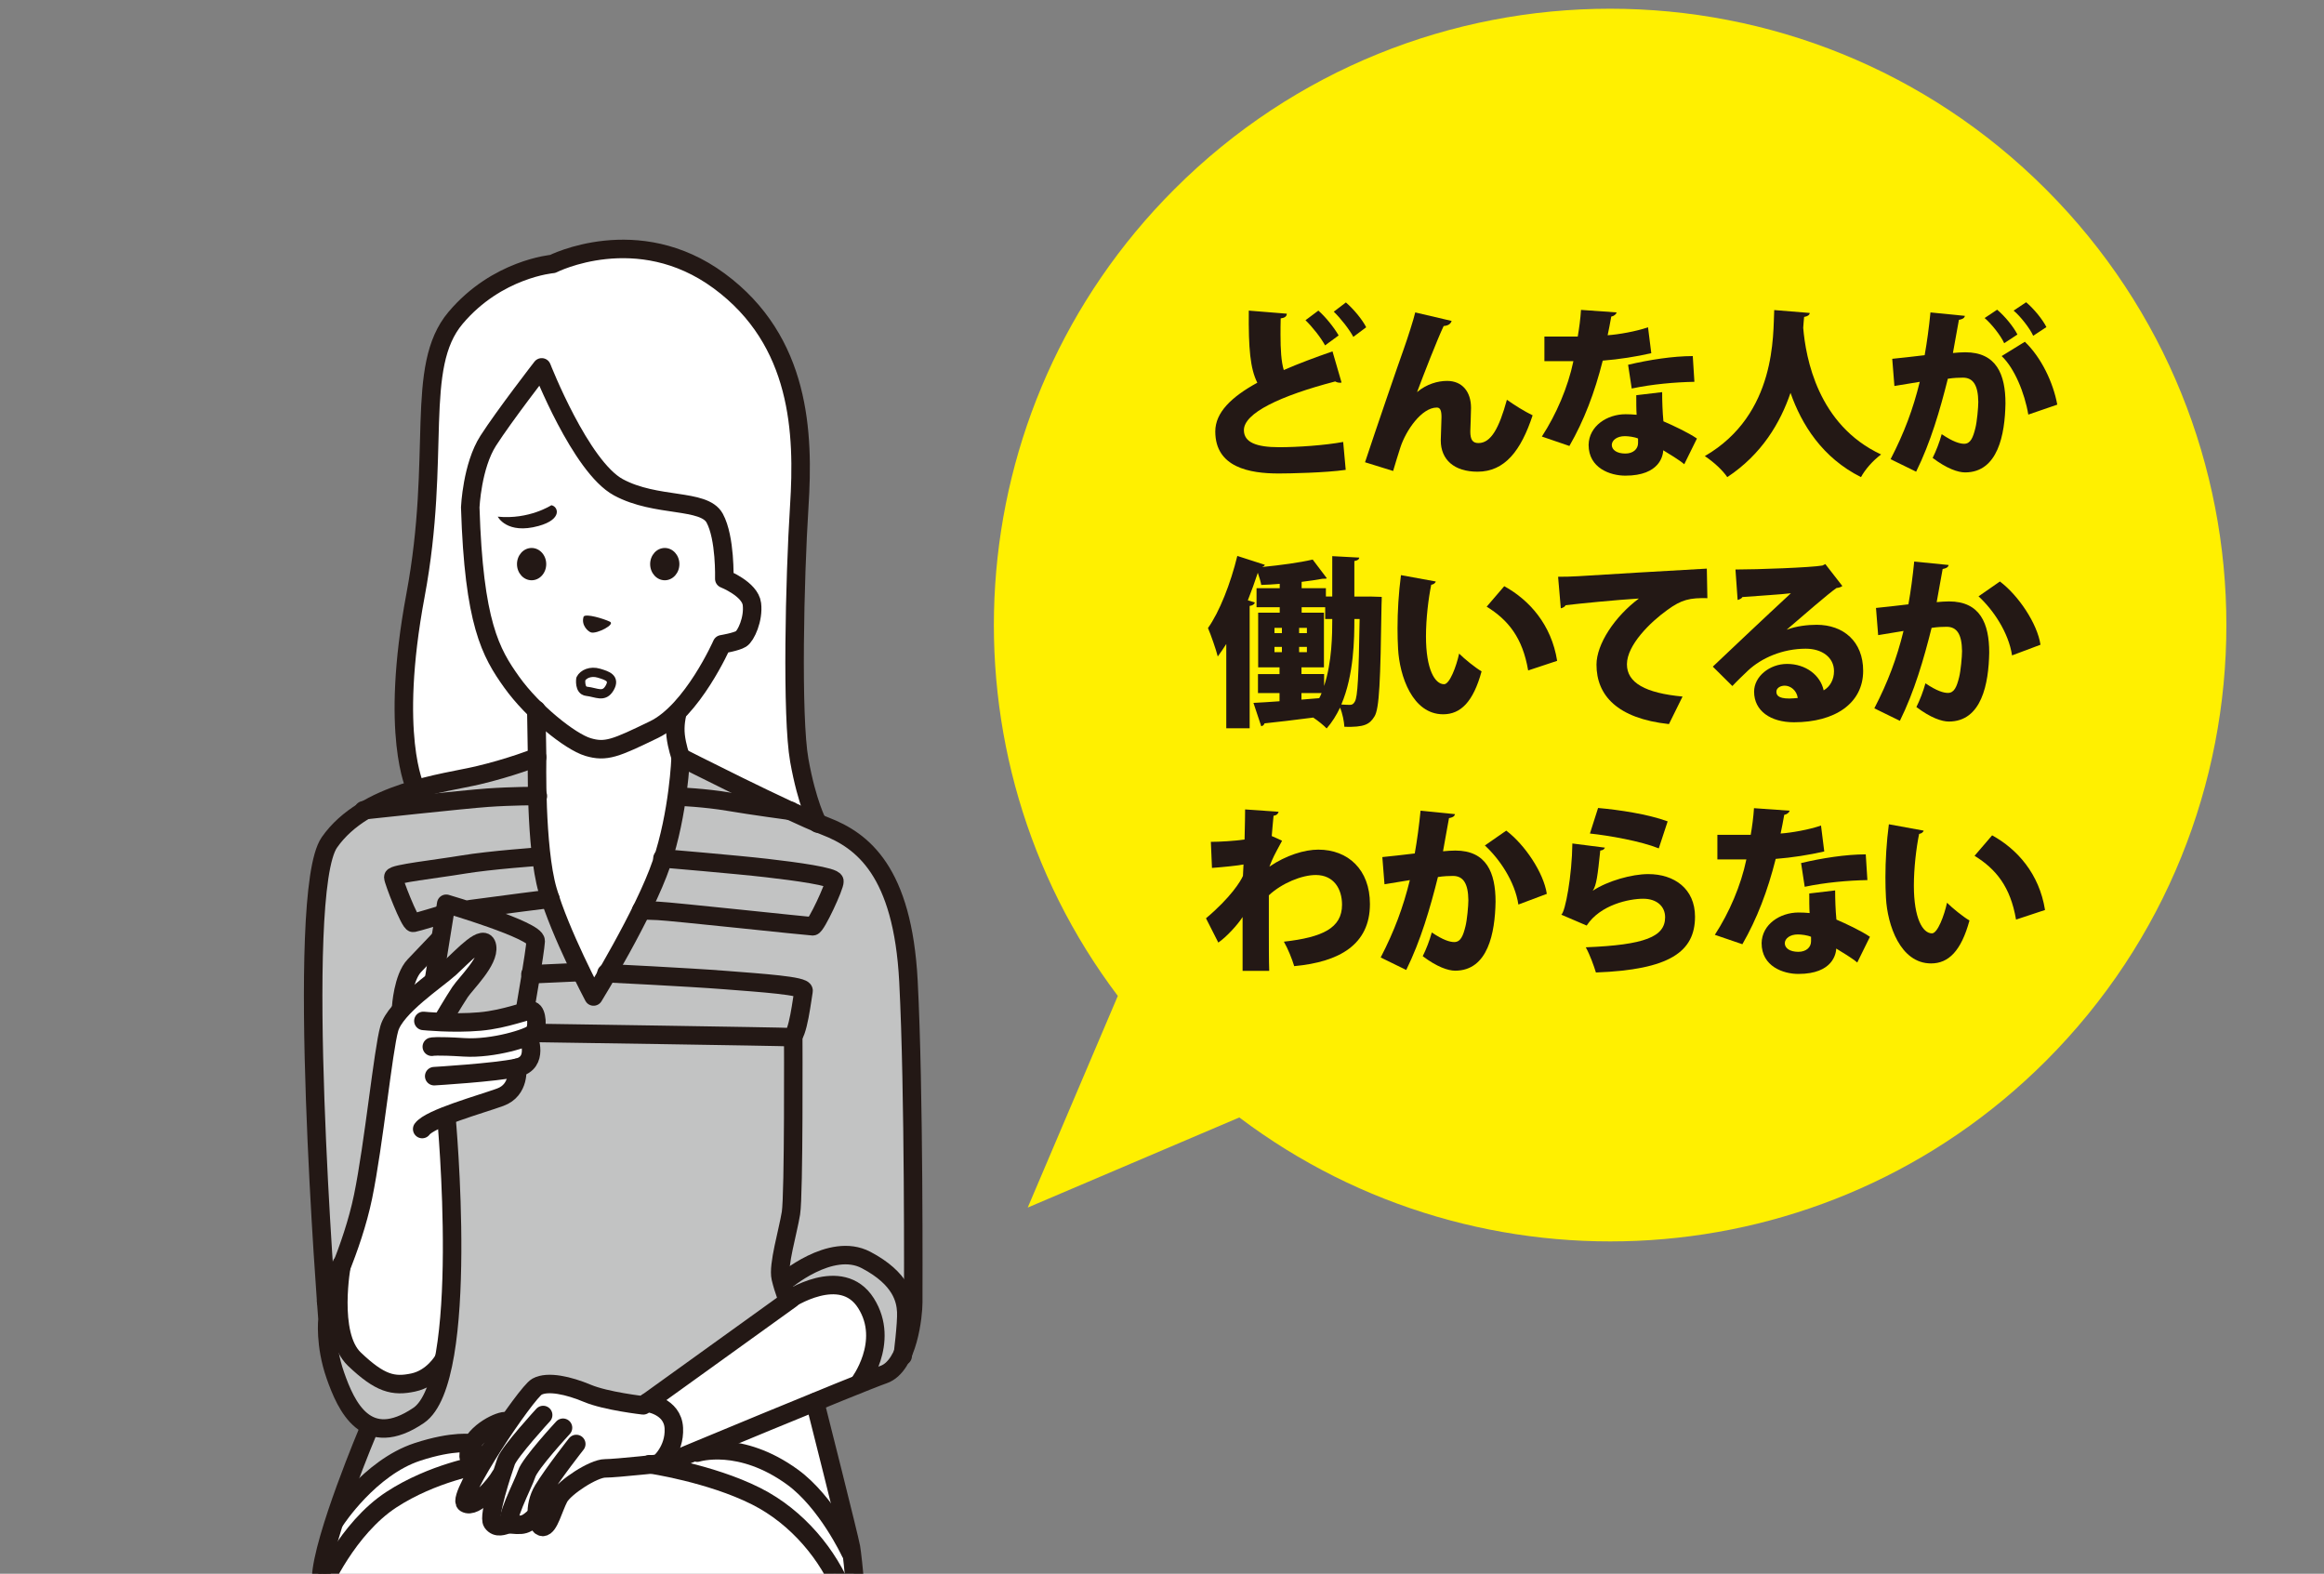
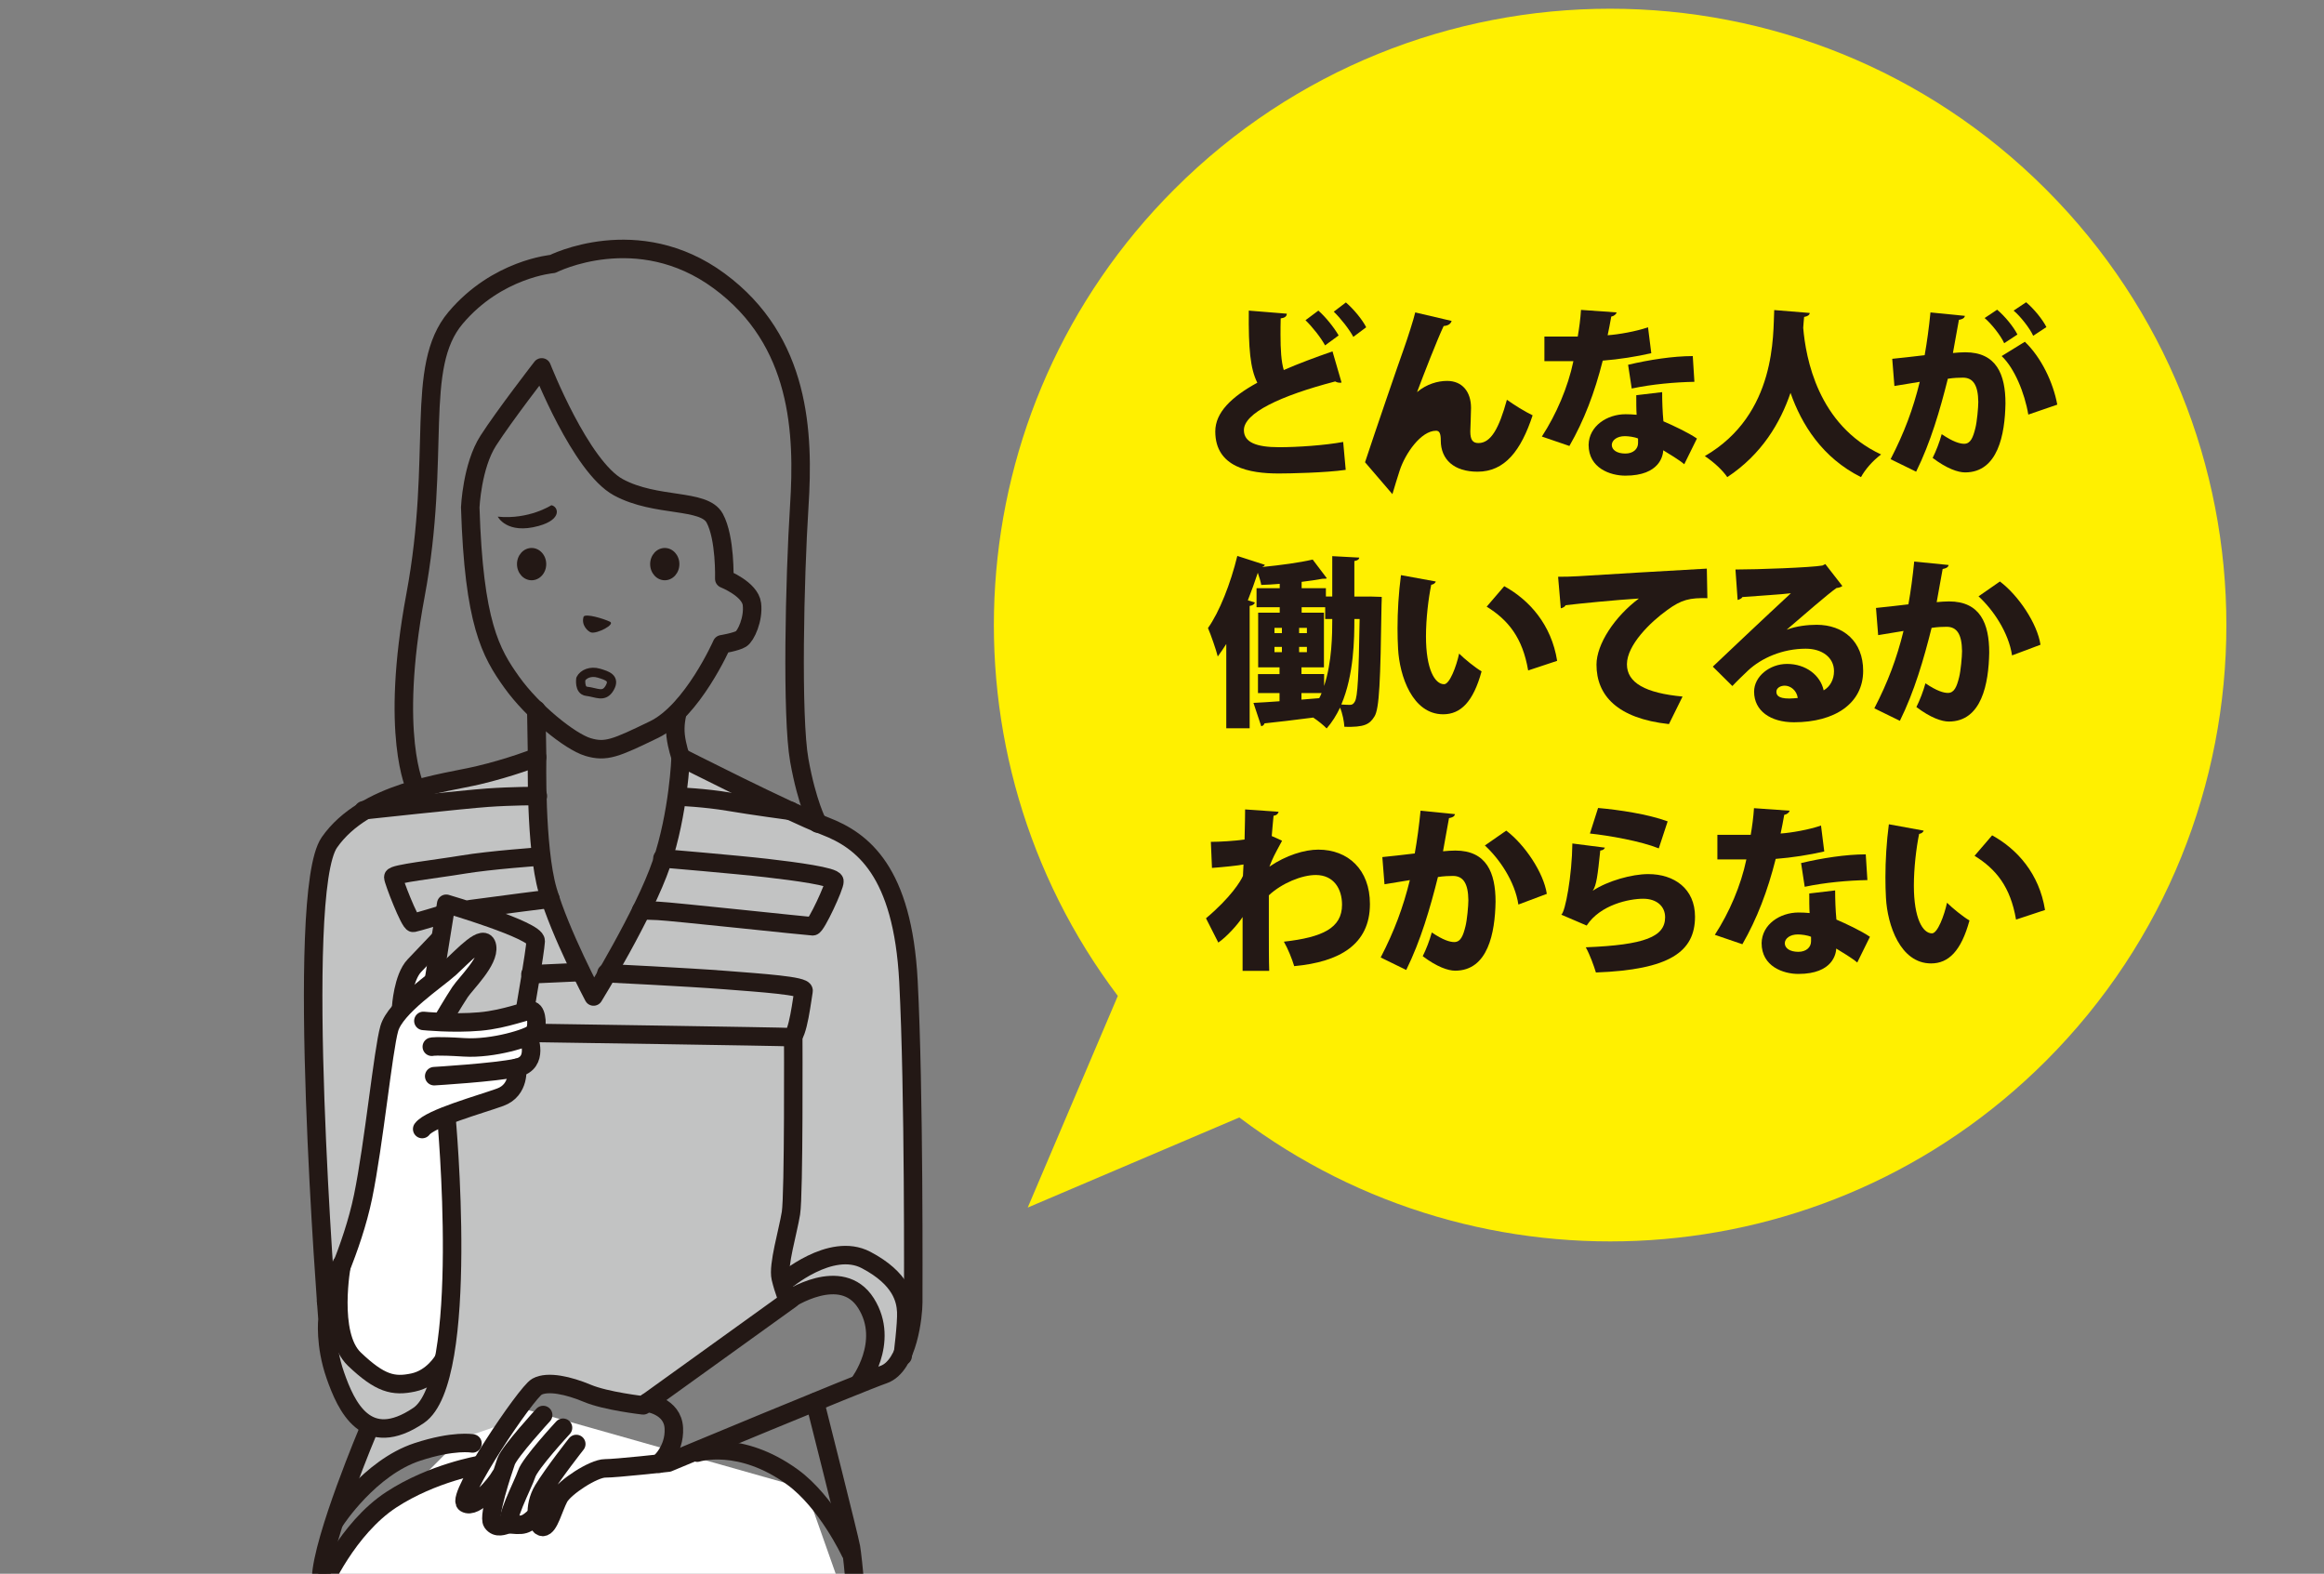
<svg xmlns="http://www.w3.org/2000/svg" version="1.1" id="レイヤー_1" x="0px" y="0px" width="800px" height="541.672px" viewBox="0 0 800 541.672" enable-background="new 0 0 800 541.672" xml:space="preserve">
  <rect x="0" y="0" width="800" height="541.672" fill="#808080" stroke="none" />
  <g>
    <g>
      <path fill="none" d="M748.671,483.88c0,12.016-7.295,21.847-16.211,21.847H64.882c-8.916,0-16.211-9.831-16.211-21.847V77.847    C48.671,65.83,55.966,56,64.882,56H732.46c8.916,0,16.211,9.831,16.211,21.847V483.88L748.671,483.88z" />
    </g>
    <g>
      <g>
        <g>
          <path fill="#FFFFFF" d="M295.652,564.246c0,0-66.296,6.629-101.781,6.629c-35.487,0-82.285-3.116-82.285-3.116l0.389-25.738      l59.277-59.667l106.07,30.028L295.652,564.246z" />
-           <path fill="#FFFFFF" d="M120.284,486.982l-6.585-19.752l-6.584-85.14l3.294-88.899l12.699-12.695l18.815-7.996l-3.764-24.461      l5.645-52.68l4.704-51.271l4.231-30.104l14.113-14.108l23.518-9.406l28.691-4.705l26.341,8.937l18.814,19.284l9.878,25.871      l1.882,42.332l-2.353,57.387l2.823,31.042l5.173,13.644l15.052,5.642l11.76,22.105l5.643,36.688l1.412,85.136l-3.762,36.219      l-12.702,7.059l-18.815,7.056l8.467,31.043l5.175,24.932l0.941,25.396c0,0-6.117-36.688-28.693-47.505      c-22.577-10.819-53.15-13.641-53.15-13.641l-18.815,7.995l-8.467,12.7l-14.111-0.473l-2.353-8.466h-7.055l-0.941-8.938      l-25.398,7.996l-20.227,20.693l-5.173,6.587l7.526-25.402l7.997-22.573L120.284,486.982z" />
          <path fill="#C2C3C3" d="M112.917,437.902l-5.685-101.069l4.106-42.642l14.528-16.107l36.637-12.314l21.479-4.106l0.947,18.002      l2.212,28.111l11.053,24.32l6.634,10.421l22.109-42.957l7.896-24.319l0.315-14.215l28.428,14.215      c0,0,21.476,7.268,29.691,13.898c8.211,6.633,15.159,19.896,17.686,32.532c2.527,12.635,3.159,74.225,3.159,74.225l0.317,55.592      l-2.527,16.424l-11.372,7.583l-2.209-2.844c0,0,5.685-10.426,0.948-20.532c-4.737-10.104-18.636-8.525-18.636-8.525      l-10.107,3.474l-47.693,36.006c0,0-18.003-0.313-22.108-3.157c-4.106-2.845-12.635-2.524-12.635-2.524l-7.265,3.159      l-7.265,9.472l-10.108,3.479l-6.315,2.522c0,0-12.319,1.579-18.952,5.373c-6.632,3.787-22.109,18.003-22.109,18.003      l10.738-29.059c0,0-12.317-10.11-14.214-19.582C110.705,461.276,112.917,437.902,112.917,437.902z" />
          <path fill="#FFFFFF" d="M134.799,476.75c-8.566-2.287-19.228-12.944-18.656-24.37c0.57-11.426,0.761-11.043,7.043-31.984      c6.283-20.943,7.805-46.643,8.948-56.541c1.144-9.903,6.094-17.519,6.094-17.519s2.475-14.276,4.568-16.181      c2.096-1.906,8.378-4.948,8.378-4.948l-1.904,11.991l14.089-11.991l3.808,2.854l-1.333,5.142l-13.137,18.279      c0,0,15.993,0.759,21.322-0.952c5.33-1.712,11.614-2.475,11.234-0.19c-0.381,2.282-1.524,4.188-1.524,4.188l-0.951,3.428      c0,0,0.951,5.33-1.142,7.615c-2.096,2.282-3.237,3.237-3.237,3.237s0,4.949-1.714,6.852c-1.711,1.907-23.416,9.143-23.416,9.143      s2.666,23.415,2.855,39.79c0.191,16.37-0.951,33.125-2.855,40.168c-1.903,7.047-4.188,9.896-9.327,11.231      C138.798,477.319,134.799,476.75,134.799,476.75z" />
          <g>
            <g>
              <path fill="none" stroke="#231815" stroke-width="6.367" stroke-linecap="round" stroke-linejoin="round" stroke-miterlimit="10" d="        M198.373,497.013c0,0-7.971,10.113-11.42,15.821c-3.449,5.71-2.259,12.729-0.12,12.729c2.14,0,3.69-6.541,5.592-10.113        c1.903-3.563,11.906-10.045,15.855-10.045c3.949,0,21.746-1.977,21.746-1.977s65.562-27.343,74.126-30.313        c8.564-2.96,10.214-20.752,10.214-24.706c0-3.948,0.333-72.807-1.646-110.693c-1.979-37.888-15.819-48.429-28.666-53.37        c-12.847-4.941-49.751-23.722-49.751-23.722s-0.655,19.107-6.587,36.566c-5.933,17.46-23.392,45.797-23.392,45.797        s-11.532-21.745-15.814-36.567c-4.281-14.824-3.623-45.796-3.623-45.796s-9.227,3.623-20.428,6.258        c-11.2,2.636-38.874,5.595-51.064,23.059c-12.191,17.464-0.659,164.069-0.659,164.069s-1.016,8.774,2.698,19.388        s10.612,25.998,28.652,13.796c18.04-12.204,9.55-102.936,9.55-102.936" />
              <path fill="none" stroke="#231815" stroke-width="6.367" stroke-linecap="round" stroke-linejoin="round" stroke-miterlimit="10" d="        M143.025,271.246c0,0-9.02-18.04,0-66.324s-0.53-78.528,13.795-95.507c14.326-16.979,33.427-18.57,33.427-18.57        s29.183-14.857,57.304,5.836c28.122,20.693,29.183,52.529,27.591,77.466c-1.592,24.938-2.653,72.691,0,87.548        c2.653,14.857,6.367,21.756,6.367,21.756" />
              <path fill="none" stroke="#231815" stroke-width="6.367" stroke-linecap="round" stroke-linejoin="round" stroke-miterlimit="10" d="        M112.251,447.934c0,0,9.021-18.04,12.734-36.081c3.714-18.04,6.898-50.406,9.02-57.834        c2.123-7.429,16.292-16.688,20.838-20.816c4.547-4.138,11.988-12.406,12.817-7.445c0.829,4.962-7.233,12.609-9.302,15.712        c-2.069,3.101-6.206,10.131-6.206,10.131" />
              <path fill="none" stroke="#231815" stroke-width="6.367" stroke-linecap="round" stroke-linejoin="round" stroke-miterlimit="10" d="        M145.745,351.39c0,0,10.135,1.037,19.437,0.207c9.301-0.83,16.333-4.134,17.986-3.725c1.654,0.415,2.064,5.997,0.618,7.652        c-1.446,1.653-14.056,5.583-23.98,4.962c-9.924-0.622-11.164-0.207-11.164-0.207" />
              <path fill="none" stroke="#231815" stroke-width="6.367" stroke-linecap="round" stroke-linejoin="round" stroke-miterlimit="10" d="        M181.924,356.973c0,0,3.727,8.893-3.925,10.543c-7.652,1.658-28.532,2.896-28.532,2.896" />
              <path fill="none" stroke="#231815" stroke-width="6.367" stroke-linecap="round" stroke-linejoin="round" stroke-miterlimit="10" d="        M177.999,367.516c0,0,1.032,7.649-5.791,10.131c-6.823,2.482-24.183,7.237-26.874,10.96" />
              <line fill="none" stroke="#231815" stroke-width="6.367" stroke-linecap="round" stroke-linejoin="round" stroke-miterlimit="10" x1="184.888" y1="260.626" x2="184.614" y2="244.297" />
              <path fill="none" stroke="#231815" stroke-width="6.367" stroke-linecap="round" stroke-linejoin="round" stroke-miterlimit="10" d="        M232.994,246.158c0,0-0.829,3.308-0.415,7.028c0.414,3.726,1.725,7.438,1.725,7.438" />
              <path fill="none" stroke="#231815" stroke-width="6.367" stroke-linecap="round" stroke-linejoin="round" stroke-miterlimit="10" d="        M161.874,174.624c0,0,0.622-14.266,6.202-22.948c5.58-8.688,18.401-25.225,18.401-25.225s13.373,34.239,26.401,41.271        c13.028,7.03,29.419,3.801,33.141,10.624s3.308,20.88,3.308,20.88s8.887,3.518,9.509,8.686        c0.622,5.169-2.068,10.96-3.722,11.991c-1.654,1.032-6.615,1.857-6.615,1.857s-10.132,22.953-23.363,29.361        c-13.232,6.407-16.54,7.854-22.741,5.998c-6.202-1.866-19.019-12.2-26.256-22.331        C168.9,224.656,163.118,214.527,161.874,174.624z" />
              <path fill="none" stroke="#231815" stroke-width="3.184" stroke-linecap="round" stroke-linejoin="round" stroke-miterlimit="10" d="        M199.932,233.685c0.85-1.699,3.395-2.831,6.23-1.983c2.835,0.854,5.667,1.702,3.685,5.104c-1.981,3.4-4.447,1.521-7.935,1.13        C199.364,237.653,199.932,233.685,199.932,233.685z" />
              <path fill="none" stroke="#231815" stroke-width="6.367" stroke-linecap="round" stroke-linejoin="round" stroke-miterlimit="10" d="        M149.467,336.711l4.136-25.641c0,0,31.011,9.104,30.804,12.821c-0.208,3.719-3.723,23.979-3.723,23.979" />
              <path fill="none" stroke="#231815" stroke-width="6.367" stroke-linecap="round" stroke-linejoin="round" stroke-miterlimit="10" d="        M138.097,346.636c0,0,0.618-10.127,4.547-14.265s8.477-8.893,8.477-8.893" />
              <path fill="none" stroke="#231815" stroke-width="6.367" stroke-linecap="round" stroke-linejoin="round" stroke-miterlimit="10" d="        M117.627,435.122c0,0-4.542,24.188,4.345,32.665c8.888,8.478,13.435,9.511,20.258,8.063        c6.823-1.446,10.338-7.648,10.338-7.648" />
              <path fill="none" stroke="#231815" stroke-width="6.367" stroke-linecap="round" stroke-linejoin="round" stroke-miterlimit="10" d="        M273.06,356.979c0,0,0.246,54.161-0.786,60.569c-1.031,6.406-4.547,17.988-3.516,22.33c1.032,4.341,2.483,7.646,2.483,7.646        s18.397-12.403,26.874,1.037c8.477,13.438-2.479,27.701-2.479,27.701" />
              <path fill="none" stroke="#231815" stroke-width="6.367" stroke-linecap="round" stroke-linejoin="round" stroke-miterlimit="10" d="        M269.792,441.323c0,0,16.125-14.061,28.324-7.649c12.199,6.406,13.646,13.646,13.854,17.781        c0.207,4.14-1.241,15.298-1.241,15.298" />
              <path fill="none" stroke="#231815" stroke-width="6.367" stroke-linecap="round" stroke-linejoin="round" stroke-miterlimit="10" d="        M272.274,447.112l-50.858,36.595c0,0-12.821-1.44-19.23-4.134c-6.409-2.69-13.642-4.345-17.364-2.274        c-3.722,2.067-27.91,38.045-24.602,40.107c3.307,2.064,10.479-6.541,11.925-9.227" />
              <path fill="none" stroke="#231815" stroke-width="6.367" stroke-linecap="round" stroke-linejoin="round" stroke-miterlimit="10" d="        M208.753,334.959c0,0,28.129,1.376,40.719,2.36c12.588,0.982,27.541,1.965,27.147,3.735        c-0.394,1.77-1.965,16.129-4.328,15.935c-2.363-0.192-88.504-1.463-88.504-1.463" />
              <line fill="none" stroke="#231815" stroke-width="6.367" stroke-linecap="round" stroke-linejoin="round" stroke-miterlimit="10" x1="182.592" y1="335.352" x2="199.903" y2="334.565" />
              <path fill="none" stroke="#231815" stroke-width="6.367" stroke-linecap="round" stroke-linejoin="round" stroke-miterlimit="10" d="        M228.033,295.416c0,0,25.568,2.164,35.798,3.345c10.231,1.177,23.209,2.951,23.409,4.521c0.2,1.571-6.293,15.542-7.474,15.542        c-1.181,0-48.586-5.114-53.308-5.313c-4.721-0.195-5.704-0.195-5.704-0.195" />
              <path fill="none" stroke="#231815" stroke-width="6.367" stroke-linecap="round" stroke-linejoin="round" stroke-miterlimit="10" d="        M185.738,294.824c0,0-16.921,1.186-26.36,2.756s-23.997,3.146-23.997,4.322c0,1.188,5.704,15.937,6.885,15.743        c1.181-0.197,10.23-2.955,10.23-2.955" />
              <path fill="none" stroke="#231815" stroke-width="6.367" stroke-linecap="round" stroke-linejoin="round" stroke-miterlimit="10" d="        M161.936,312.921c0,0,12.005-1.574,17.903-2.362c5.898-0.789,9.638-1.178,9.638-1.178" />
              <path fill="none" stroke="#231815" stroke-width="6.367" stroke-linecap="round" stroke-linejoin="round" stroke-miterlimit="10" d="        M125.155,278.89c0,0,34.423-3.739,42.684-4.328c8.262-0.589,17.312-0.589,17.312-0.589" />
              <path fill="none" stroke="#231815" stroke-width="6.367" stroke-linecap="round" stroke-linejoin="round" stroke-miterlimit="10" d="        M233.542,274.169c0,0,9.248,0.394,17.311,1.77s21.245,3.146,21.245,3.146" />
              <path fill="none" stroke="#231815" stroke-width="6.367" stroke-linecap="round" stroke-linejoin="round" stroke-miterlimit="10" d="        M186.974,487.036c0,0-11.603,12.633-12.763,15.985c-1.16,3.354-6.317,18.818-4.771,21.017        c1.546,2.188,3.996,1.028,5.285,0.644" />
              <path fill="none" stroke="#231815" stroke-width="6.367" stroke-linecap="round" stroke-linejoin="round" stroke-miterlimit="10" d="        M193.806,491.42c0,0-11.345,12.249-12.506,15.854c-1.161,3.614-8.378,17.146-5.415,17.405        c2.964,0.261,4.125,0.261,5.543-0.513c1.417-0.775,3.481-2.843,3.481-2.843" />
              <path fill="none" stroke="#231815" stroke-width="6.367" stroke-linecap="round" stroke-linejoin="round" stroke-miterlimit="10" d="        M222.677,482.781c0,0,8.892,1.032,9.281,8.77c0.39,7.732-5.156,12.245-5.156,12.245" />
              <path fill="none" stroke="#231815" stroke-width="6.367" stroke-linecap="round" stroke-linejoin="round" stroke-miterlimit="10" d="        M280.564,482.613c0,0,11.847,46.852,12.374,50.009c0.526,3.158,3.159,25.798,1.053,32.904" />
              <path fill="none" stroke="#231815" stroke-width="6.367" stroke-linecap="round" stroke-linejoin="round" stroke-miterlimit="10" d="        M127.008,491.777c0,0-15.955,37.688-16.481,51.372c-0.526,13.688,2.632,28.163,2.632,28.163" />
              <path fill="none" stroke="#231815" stroke-width="6.367" stroke-linecap="round" stroke-linejoin="round" stroke-miterlimit="10" d="        M115.526,523.145c0,0,11.717-18.004,28.127-23.396c12.587-4.137,18.991-2.928,18.991-2.928" />
-               <path fill="none" stroke="#231815" stroke-width="6.367" stroke-linecap="round" stroke-linejoin="round" stroke-miterlimit="10" d="        M167.383,500.512c0,0-7.632,5.265-5.791-1.318c1.84-6.583,11.055-10.529,12.634-10.002" />
              <path fill="none" stroke="#231815" stroke-width="6.367" stroke-linecap="round" stroke-linejoin="round" stroke-miterlimit="10" d="        M240.029,499.982c0,0,14.746-4.688,32.796,8.439c11.793,8.574,19.848,25.777,19.848,25.777" />
              <path fill="none" stroke="#231815" stroke-width="6.367" stroke-linecap="round" stroke-linejoin="round" stroke-miterlimit="10" d="        M110.788,546.309c0,0,8.724-20.222,23.957-30.148c14.204-9.262,30.531-11.968,30.531-11.968" />
-               <path fill="none" stroke="#231815" stroke-width="6.367" stroke-linecap="round" stroke-linejoin="round" stroke-miterlimit="10" d="        M223.595,503.969c0,0,20.865,3.047,36.704,11.019c14.411,7.254,25.03,20.517,30.008,33.161        c5.494,13.957,3.685,17.377,3.685,17.377" />
            </g>
            <path fill="#231815" d="M203.525,217.698c2.061,0.497,8.39-2.784,6.43-3.714c-2.305-1.086-8.22-2.853-9.044-1.772       C199.936,215.182,202.478,217.449,203.525,217.698z" />
            <path fill="#231815" d="M228.836,188.607c-2.777,0-5.032,2.487-5.032,5.555c0,3.071,2.255,5.563,5.032,5.563       c2.781,0,5.032-2.491,5.032-5.563C233.869,191.094,231.617,188.607,228.836,188.607z" />
            <path fill="#231815" d="M182.998,188.607c-2.777,0-5.032,2.487-5.032,5.555c0,3.071,2.255,5.563,5.032,5.563       c2.782,0,5.033-2.491,5.033-5.563C188.031,191.094,185.78,188.607,182.998,188.607z" />
            <path fill="#231815" d="M185.407,181.033c-10.951,3.027-14.061-3.201-14.061-3.201c10.74,1.083,18.45-3.936,18.45-3.936       C192.123,174.297,193.792,178.712,185.407,181.033z" />
          </g>
          <polygon fill="none" points="115.126,459.383 123.655,469.174 134.078,476.118 145.448,473.908 149.872,473.278 147.66,485.281       141.027,490.015 123.339,490.965 117.022,482.439 112.284,466.015     " />
        </g>
      </g>
    </g>
    <g>
      <g>
        <g>
          <path fill="#FFF000" d="M704.264,65.145c-82.844-82.856-217.168-82.856-300.016,0c-75.745,75.737-82.22,194.509-19.457,277.642      l-31.012,72.846l72.842-31.014c83.124,62.762,201.896,56.284,277.643-19.454C787.107,282.305,787.107,147.98,704.264,65.145z" />
        </g>
      </g>
      <g>
        <path fill="#231815" d="M461.809,131.665c-0.188,0.063-0.375,0.063-0.624,0.063c-0.562,0-1.122-0.187-1.56-0.437     c-18.896,4.927-31.555,10.914-31.431,16.838c0.063,4.054,4.113,5.8,12.161,5.8c6.174,0,15.591-0.624,22.014-1.809l0.873,9.604     c-6.859,0.998-19.457,1.247-23.074,1.247c-9.978,0-21.826-2.058-21.826-14.468c0-6.485,5.487-11.852,14.468-16.775     c-2.433-4.864-3.056-11.662-2.931-24.817l13.096,1.06c-0.063,0.936-0.686,1.435-2.118,1.622     c-0.063,1.996-0.063,3.866-0.063,5.675c0,5.052,0.249,9.167,1.122,12.1c4.989-2.184,10.664-4.304,16.776-6.424L461.809,131.665z      M453.826,106.906c2.557,2.245,5.425,5.862,6.981,8.546l-4.678,3.43c-1.434-2.685-4.365-6.361-6.731-8.668L453.826,106.906z      M463.305,104.101c2.685,2.31,5.678,5.924,6.984,8.543l-4.428,3.308c-1.313-2.495-4.431-6.486-6.734-8.671L463.305,104.101z" />
-         <path fill="#231815" d="M469.893,159.105c3.433-10.415,11.412-33.676,13.349-39.039c1.31-3.68,3.43-10.29,3.929-12.535     l12.535,2.934c-0.313,0.936-1.063,1.622-2.744,1.746c-2.183,4.553-6.922,16.772-9.167,22.762     c3.305-2.806,7.172-3.866,10.353-3.866c5.179,0,8.231,3.682,8.231,9.292c0,1.313-0.25,8.045-0.25,8.107     c0,2.931,0.873,3.991,2.807,3.991c4.306,0,7.109-5.114,9.791-14.904c2.744,1.933,5.928,3.929,8.855,5.363     c-3.991,12.099-9.541,19.395-18.958,19.395c-8.045,0-12.66-4.116-12.66-10.789c0-1.123,0.25-6.733,0.25-7.979     c0-2.311-0.437-3.308-1.622-3.308c-5.176,0-10.602,7.795-12.534,13.723c-0.812,2.557-1.685,5.301-2.495,8.104L469.893,159.105z" />
+         <path fill="#231815" d="M469.893,159.105c3.433-10.415,11.412-33.676,13.349-39.039c1.31-3.68,3.43-10.29,3.929-12.535     l12.535,2.934c-0.313,0.936-1.063,1.622-2.744,1.746c-2.183,4.553-6.922,16.772-9.167,22.762     c3.305-2.806,7.172-3.866,10.353-3.866c5.179,0,8.231,3.682,8.231,9.292c0,1.313-0.25,8.045-0.25,8.107     c0,2.931,0.873,3.991,2.807,3.991c4.306,0,7.109-5.114,9.791-14.904c2.744,1.933,5.928,3.929,8.855,5.363     c-3.991,12.099-9.541,19.395-18.958,19.395c-8.045,0-12.66-4.116-12.66-10.789c0-2.311-0.437-3.308-1.622-3.308c-5.176,0-10.602,7.795-12.534,13.723c-0.812,2.557-1.685,5.301-2.495,8.104L469.893,159.105z" />
        <path fill="#231815" d="M556.517,107.531c-0.187,0.624-0.872,1.248-1.868,1.438c-0.313,1.933-0.938,4.926-1.247,6.423     c3.68-0.25,9.791-1.31,13.904-2.744l1.122,8.918c-5.176,1.188-11.101,2.12-16.713,2.56c-2.807,11.101-6.424,20.58-11.475,29.373     l-9.479-3.243c4.989-7.671,8.98-16.963,10.854-25.943h-9.979v-8.479h11.478c0.499-2.869,0.936-6.177,1.123-9.167L556.517,107.531     z M572.17,134.97c0,3.181,0.125,6.798,0.438,10.041c3.056,1.31,8.544,3.867,11.534,5.924l-4.362,8.856     c-1.812-1.562-5.304-3.617-7.234-4.805c-0.063,1.622-1.061,8.731-13.034,8.731c-5.176,0-12.659-2.557-12.659-10.602     c0.125-6.486,6.361-10.54,12.725-10.54c1.247,0,2.495,0.063,3.805,0.187c-0.125-1.684-0.125-4.49-0.125-6.735L572.17,134.97z      M563.875,150.935c-1.247-0.561-3.367-0.811-4.552-0.811c-2.685,0-4.431,1.372-4.49,2.994c0,1.743,1.746,2.99,4.677,2.99     c2.619,0,4.365-1.497,4.365-3.614V150.935z M583.271,131.416c-6.676,0.125-14.472,0.811-21.578,2.308l-1.247-8.169     c7.106-1.684,15.4-2.994,22.264-2.994L583.271,131.416z" />
        <path fill="#231815" d="M622.973,107.718c-0.062,0.749-0.811,1.185-1.933,1.372c-0.125,0.998-0.188,2.245-0.312,3.742     c0.87,10.29,4.985,33.427,26.813,43.592c-2.931,2.183-5.55,5.238-6.922,7.795c-13.346-6.673-20.455-18.148-24.26-28.999     c-3.492,10.228-9.854,21.141-21.768,28.999c-1.621-2.37-4.552-5.114-7.729-7.234c24.817-14.403,23.446-42.095,23.885-50.264     L622.973,107.718z" />
        <path fill="#231815" d="M676.384,108.716c-0.188,0.873-0.998,1.185-2.059,1.372c-0.563,2.806-1.372,7.854-2.061,11.412     c1.063-0.125,3.118-0.25,4.24-0.25c10.729,0,13.845,7.605,13.845,17.586v0.063c-0.187,10.604-2.557,23.698-13.904,23.698     c-2.435,0-6.301-1.31-11.162-4.989c1.185-2.37,2.369-5.425,3.117-8.169c3.864,2.619,6.234,3.308,7.73,3.308     c2.186,0,3.057-2.12,3.866-5.428c0.562-2.183,0.998-7.106,0.998-8.979c-0.063-5.737-1.746-8.356-5.301-8.356     c-1.313,0-3.184,0.063-5.179,0.374c-2.682,10.729-5.925,21.893-10.914,31.992l-8.793-4.303     c4.681-9.042,7.733-17.212,10.041-26.629c-1.746,0.312-6.233,0.998-8.729,1.435l-0.748-9.354     c2.557-0.25,7.605-0.813,11.163-1.247c0.811-4.556,1.496-9.604,1.995-14.718L676.384,108.716z M687.484,106.595     c2.682,2.245,5.675,5.925,6.981,8.544l-4.553,2.993c-1.122-2.557-4.428-6.735-6.735-8.668L687.484,106.595z M698.21,142.704     c-1.247-7.484-4.802-16.027-9.167-20.146l7.982-4.926c5.609,5.363,9.729,13.907,11.163,21.64L698.21,142.704z M697.462,104.039     c2.682,2.245,5.675,5.924,6.984,8.543l-4.555,2.994c-1.12-2.56-4.428-6.735-6.732-8.668L697.462,104.039z" />
        <path fill="#231815" d="M471.581,205.319l4.054,0.125c0,0.624,0,1.687-0.063,2.62c-0.374,26.441-0.748,35.858-2.435,38.54     c-1.685,2.744-3.489,3.742-10.353,3.558c-0.125-1.871-0.624-4.556-1.497-6.611c-1.247,2.62-2.743,5.052-4.614,7.172     c-0.998-1.06-2.932-2.619-4.615-3.742c-6.299,0.813-12.473,1.562-16.772,1.996c-0.125,0.563-0.624,0.873-1.122,0.998     l-2.682-8.045c2.491-0.125,5.609-0.313,8.979-0.563v-2.807h-7.421v-6.548h7.421v-2.308h-7.358V210.87h7.424v-1.871h-7.982v-6.548     h7.982v-1.497c-2.186,0.187-4.306,0.312-6.36,0.374c-0.188-1.123-0.688-2.744-1.188-4.181c-1.061,3.183-2.184,6.361-3.431,9.479     l2.435,0.749c-0.188,0.561-0.748,1.06-1.811,1.185v42.098h-8.045v-28.999c-0.936,1.494-1.934,2.931-2.932,4.303     c-0.563-2.311-2.369-7.483-3.367-9.791c3.929-5.488,7.795-15.341,10.103-24.82l9.479,3.056c-0.188,0.374-0.438,0.563-0.873,0.688     v0.063c6.236-0.623,12.784-1.495,17.337-2.558l4.864,6.423c-0.25,0.188-0.375,0.188-1.497,0.188     c-2.061,0.375-4.49,0.749-7.172,1.061v2.186h8.354v2.867h2.186V191.42l9.292,0.499c-0.063,0.624-0.563,0.998-1.687,1.185v12.225     h5.365L471.581,205.319L471.581,205.319z M438.716,216.107v1.812h2.561v-1.812H438.716z M438.716,222.656v1.812h2.561v-1.812     H438.716z M447.197,217.916h2.682v-1.812h-2.682V217.916z M447.197,224.464h2.682v-1.812h-2.682V224.464z M455.804,232.01v4.116     c2.744-8.294,2.809-17.898,2.809-23.074h-2.435v-4.054h-8.104v1.871h7.671v18.833h-7.733v2.308H455.804z M448.008,238.558v2.245     l6.112-0.499c0.312-0.561,0.561-1.123,0.811-1.746H448.008z M466.218,213.052c0,6.735-0.124,19.208-4.489,29.435     c1.188,0.063,2.12,0.125,2.934,0.125c0.748,0,1.247-0.25,1.746-1.185c0.936-1.622,1.31-8.543,1.621-28.375H466.218z" />
        <path fill="#231815" d="M494.24,200.143c-0.125,0.563-0.874,1.063-1.563,1.123c-0.998,4.864-1.809,11.787-1.809,17.773     c0,11.35,3.056,16.464,6.236,16.464c1.934,0,4.237-6.174,5.176-10.54c1.809,1.809,5.551,4.864,7.73,6.112     c-2.869,10.536-7.231,14.777-13.221,14.777c-10.602,0-15.029-13.221-15.528-22.575c-0.125-2.183-0.188-4.553-0.188-7.047     c0-5.734,0.374-12.099,1.185-18.271L494.24,200.143z M526.045,230.763c-1.934-11.35-6.923-17.399-14.281-21.952l6.049-7.047     c8.606,4.74,16.218,13.159,18.213,25.693L526.045,230.763z" />
        <path fill="#231815" d="M536.35,198.521c1.937,0,5.113-0.063,6.801-0.188c7.979-0.499,32.678-1.996,44.398-2.619l0.188,10.165     c-5.986-0.125-8.855,0.437-13.848,4.116c-5.675,4.054-13.845,11.974-13.845,18.646c0,6.361,6.361,9.916,19.146,11.104     l-4.68,9.479c-17.771-1.933-24.942-9.854-24.942-20.455c0-7.047,6.233-16.525,14.593-22.762     c-7.421,0.437-20.704,1.746-25.257,2.307c-0.125,0.499-0.998,0.938-1.621,1.063L536.35,198.521z" />
        <path fill="#231815" d="M615.11,216.731c3.18-1.247,7.23-1.684,10.228-1.684c9.292,0,16.026,5.8,16.026,15.84     c0,11.163-9.666,17.711-23.822,17.711c-7.982,0-13.72-3.867-13.72-10.54c0-5.238,5.36-9.542,11.35-9.542     c6.424,0,11.479,3.867,12.598,9.105c2.186-1.247,3.558-3.682,3.558-6.61c0-4.74-4.116-7.733-9.729-7.733     c-8.045,0-15.276,3.243-19.831,7.483c-1.31,1.248-3.864,3.68-5.426,5.363l-6.733-6.673c3.864-3.682,18.584-17.589,26.88-25.26     c-2.744,0.374-12.785,0.998-16.714,1.313c-0.188,0.499-1.063,0.873-1.621,0.998l-0.748-10.479c7.729,0,26.005-0.686,29.934-1.372     l0.998-0.499l5.862,7.549c-0.438,0.375-1.248,0.621-1.996,0.686c-2.683,1.809-11.786,9.729-17.087,14.281L615.11,216.731     L615.11,216.731z M615.921,240.429c0.688,0,2.494-0.125,2.931-0.188c-0.371-2.684-2.557-4.24-4.487-4.24     c-1.496,0-2.868,0.811-2.868,2.058C611.493,239.119,611.93,240.429,615.921,240.429z" />
        <path fill="#231815" d="M670.79,194.468c-0.188,0.873-0.998,1.185-2.06,1.372c-0.563,2.806-1.371,7.854-2.06,11.412     c1.063-0.125,3.118-0.25,4.24-0.25c10.727,0,13.845,7.605,13.845,17.586v0.063c-0.187,10.604-2.557,23.698-13.907,23.698     c-2.432,0-6.298-1.31-11.159-4.989c1.185-2.37,2.366-5.425,3.115-8.169c3.866,2.619,6.236,3.308,7.732,3.308     c2.183,0,3.056-2.12,3.866-5.428c0.562-2.183,0.998-7.106,0.998-8.979c-0.063-5.737-1.746-8.356-5.304-8.356     c-1.31,0-3.181,0.063-5.176,0.374c-2.682,10.729-5.925,21.893-10.914,31.992l-8.793-4.303     c4.678-9.042,7.733-17.212,10.041-26.629c-1.746,0.312-6.236,0.998-8.729,1.435l-0.748-9.354     c2.557-0.25,7.605-0.813,11.163-1.247c0.811-4.553,1.493-9.604,1.993-14.718L670.79,194.468z M692.616,225.587     c-1.188-7.92-6.548-15.778-11.537-20.331l7.359-5.114c6.357,4.802,12.847,14.406,13.969,21.768L692.616,225.587z" />
        <path fill="#231815" d="M416.823,289.761c2.993,0,8.294-0.313,11.6-0.811c0.125-3.682,0.188-10.04,0.188-10.354l11.537,0.813     c-0.188,0.62-0.563,1.185-1.747,1.369c-0.313,2.868-0.374,4.431-0.623,6.984c1.185,0.499,2.37,1.063,3.555,1.621     c-2.807,5.177-3.118,5.737-4.365,8.918c5.737-3.929,12.101-5.862,16.838-5.862c10.229,0,17.773,6.86,17.773,18.709     c0,13.97-10.479,19.956-26.068,21.392c-0.748-2.492-2.183-6.05-3.555-8.42c13.284-1.496,20.019-4.678,20.019-12.722     c0-5.488-2.865-10.228-9.042-10.228c-4.802,0-11.659,2.806-16.149,6.981v10.913c0,5.925,0,11.911,0.125,15.092h-9.167v-18.521     c-1.747,2.744-5.613,6.922-8.356,8.793l-4.24-8.356c8.605-7.231,11.976-12.847,12.724-14.593l0.188-3.929     c-1.87,0.374-6.673,0.873-10.852,1.186L416.823,289.761z" />
        <path fill="#231815" d="M500.854,280.22c-0.188,0.873-0.995,1.185-2.059,1.372c-0.561,2.807-1.372,7.857-2.058,11.412     c1.06-0.125,3.118-0.249,4.237-0.249c10.729,0,13.848,7.605,13.848,17.586v0.063c-0.188,10.604-2.56,23.697-13.907,23.697     c-2.432,0-6.298-1.313-11.162-4.988c1.187-2.37,2.369-5.426,3.118-8.17c3.866,2.619,6.236,3.306,7.729,3.306     c2.186,0,3.059-2.118,3.866-5.426c0.563-2.183,0.998-7.106,0.998-8.979c-0.063-5.737-1.746-8.356-5.301-8.356     c-1.311,0-3.181,0.063-5.176,0.374c-2.685,10.729-5.928,21.892-10.914,31.992l-8.793-4.303     c4.678-9.043,7.73-17.213,10.041-26.629c-1.746,0.312-6.236,0.997-8.731,1.434L475.846,295c2.56-0.25,7.608-0.813,11.163-1.248     c0.813-4.552,1.496-9.604,1.995-14.717L500.854,280.22z M522.68,311.339c-1.185-7.92-6.548-15.778-11.537-20.33l7.359-5.114     c6.36,4.802,12.847,14.406,13.969,21.765L522.68,311.339z" />
        <path fill="#231815" d="M552.486,291.757c-0.375,0.686-0.749,0.873-1.622,0.998c-0.873,8.419-1.313,12.033-2.56,13.779h0.063     c5.112-3.365,13.408-5.676,19.021-5.676c8.98,0,16.092,5.052,16.092,14.655c0,12.099-8.794,18.271-34.111,19.208     c-0.688-2.245-2.062-6.111-3.493-8.668c20.331-0.813,27.315-3.617,27.315-10.354c0-3.68-2.81-6.358-7.548-6.358     c-4.862,0-14.778,2.059-19.456,9.229l-8.73-3.741c1.372-0.936,3.68-13.471,3.805-24.509L552.486,291.757z M550.116,278.1     c7.106,0.623,17.212,2.12,23.947,4.614l-3.059,9.292c-6.174-2.494-17.147-4.428-23.698-5.113L550.116,278.1z" />
        <path fill="#231815" d="M616.066,279.035c-0.188,0.623-0.873,1.247-1.871,1.434c-0.313,1.934-0.938,4.927-1.247,6.424     c3.68-0.25,9.791-1.31,13.907-2.744l1.119,8.918c-5.176,1.188-11.101,2.12-16.713,2.56c-2.807,11.101-6.424,20.577-11.475,29.37     l-9.479-3.24c4.989-7.67,8.98-16.963,10.854-25.942h-9.979v-8.479h11.478c0.499-2.869,0.936-6.174,1.123-9.167L616.066,279.035z      M631.72,306.475c0,3.181,0.124,6.797,0.438,10.04c3.056,1.31,8.544,3.866,11.537,5.925l-4.365,8.855     c-1.812-1.563-5.301-3.617-7.234-4.805c-0.063,1.621-1.061,8.73-13.034,8.73c-5.176,0-12.656-2.559-12.656-10.604     c0.125-6.483,6.358-10.538,12.722-10.538c1.247,0,2.495,0.063,3.805,0.188c-0.125-1.684-0.125-4.49-0.125-6.735L631.72,306.475z      M623.425,322.439c-1.247-0.562-3.367-0.811-4.552-0.811c-2.682,0-4.428,1.368-4.49,2.99c0,1.746,1.746,2.993,4.677,2.993     c2.619,0,4.365-1.497,4.365-3.617V322.439z M642.82,302.92c-6.673,0.124-14.472,0.811-21.578,2.308l-1.247-8.17     c7.106-1.684,15.403-2.993,22.264-2.993L642.82,302.92z" />
        <path fill="#231815" d="M662.186,285.895c-0.124,0.563-0.873,1.063-1.559,1.123c-0.998,4.864-1.809,11.786-1.809,17.771     c0,11.353,3.056,16.466,6.233,16.466c1.937,0,4.24-6.177,5.177-10.539c1.811,1.809,5.553,4.861,7.732,6.108     c-2.869,10.54-7.234,14.78-13.221,14.78c-10.604,0-15.029-13.221-15.528-22.575c-0.125-2.183-0.188-4.553-0.188-7.047     c0-5.734,0.373-12.099,1.187-18.271L662.186,285.895z M693.991,316.515c-1.937-11.353-6.923-17.398-14.281-21.951l6.049-7.048     c8.606,4.74,16.215,13.159,18.21,25.694L693.991,316.515z" />
      </g>
    </g>
  </g>
</svg>